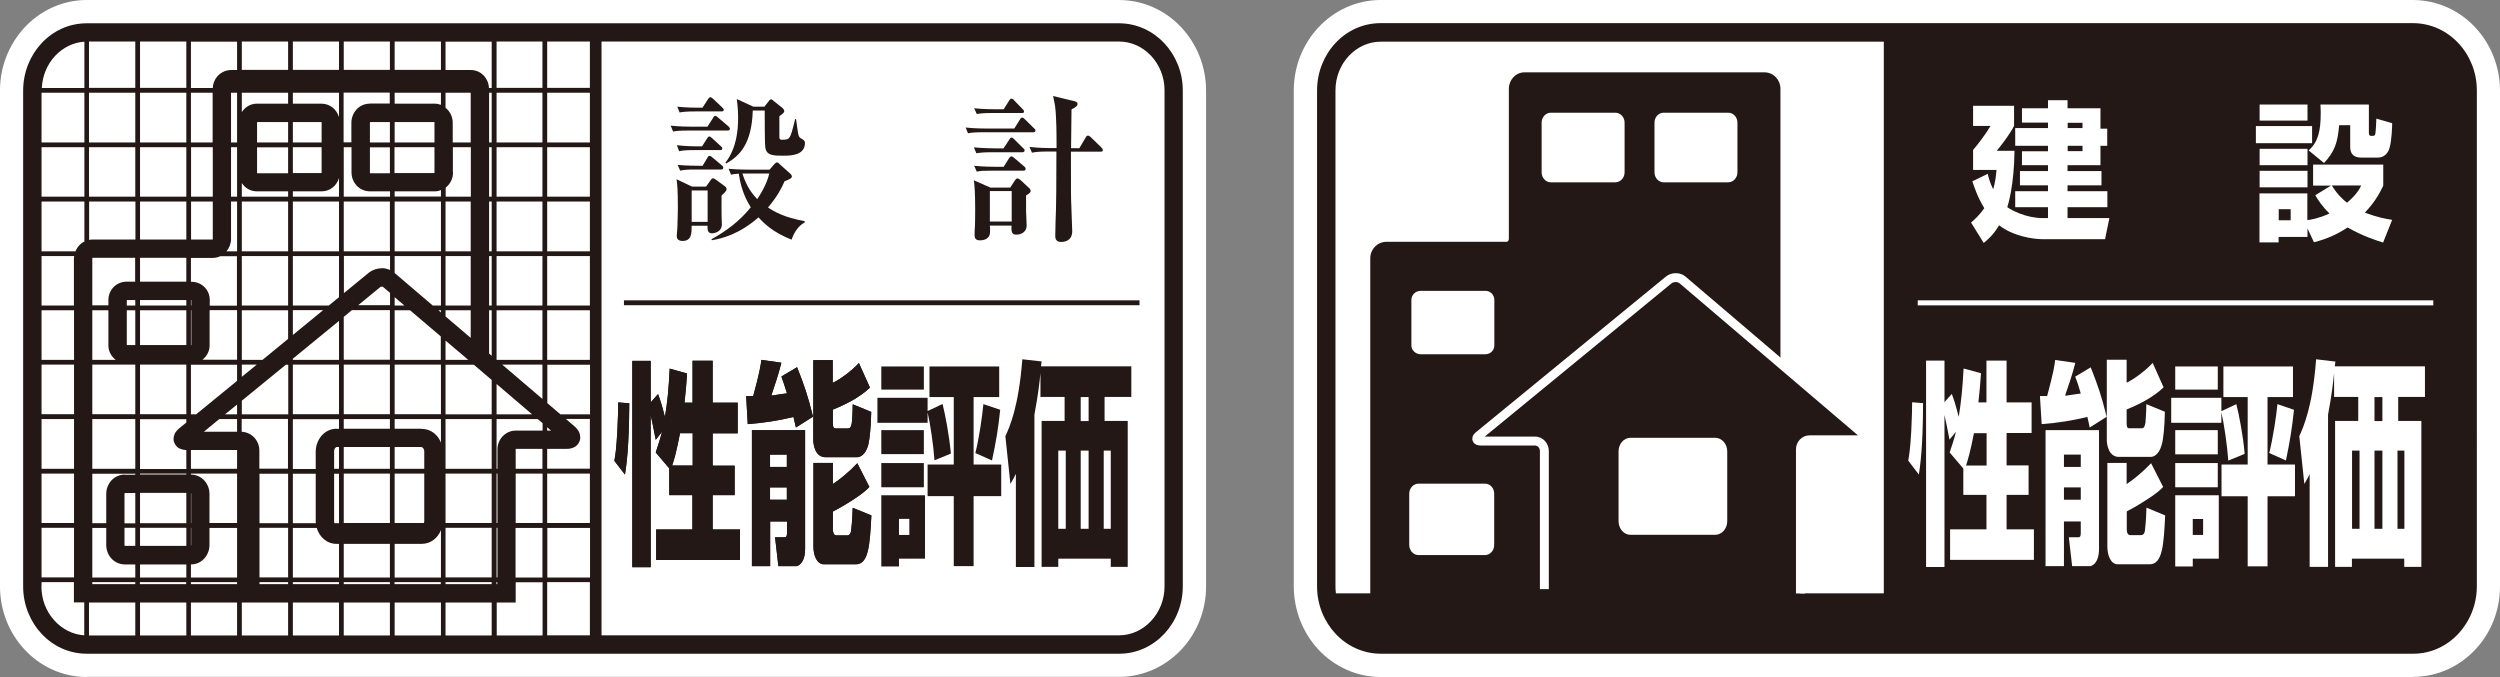
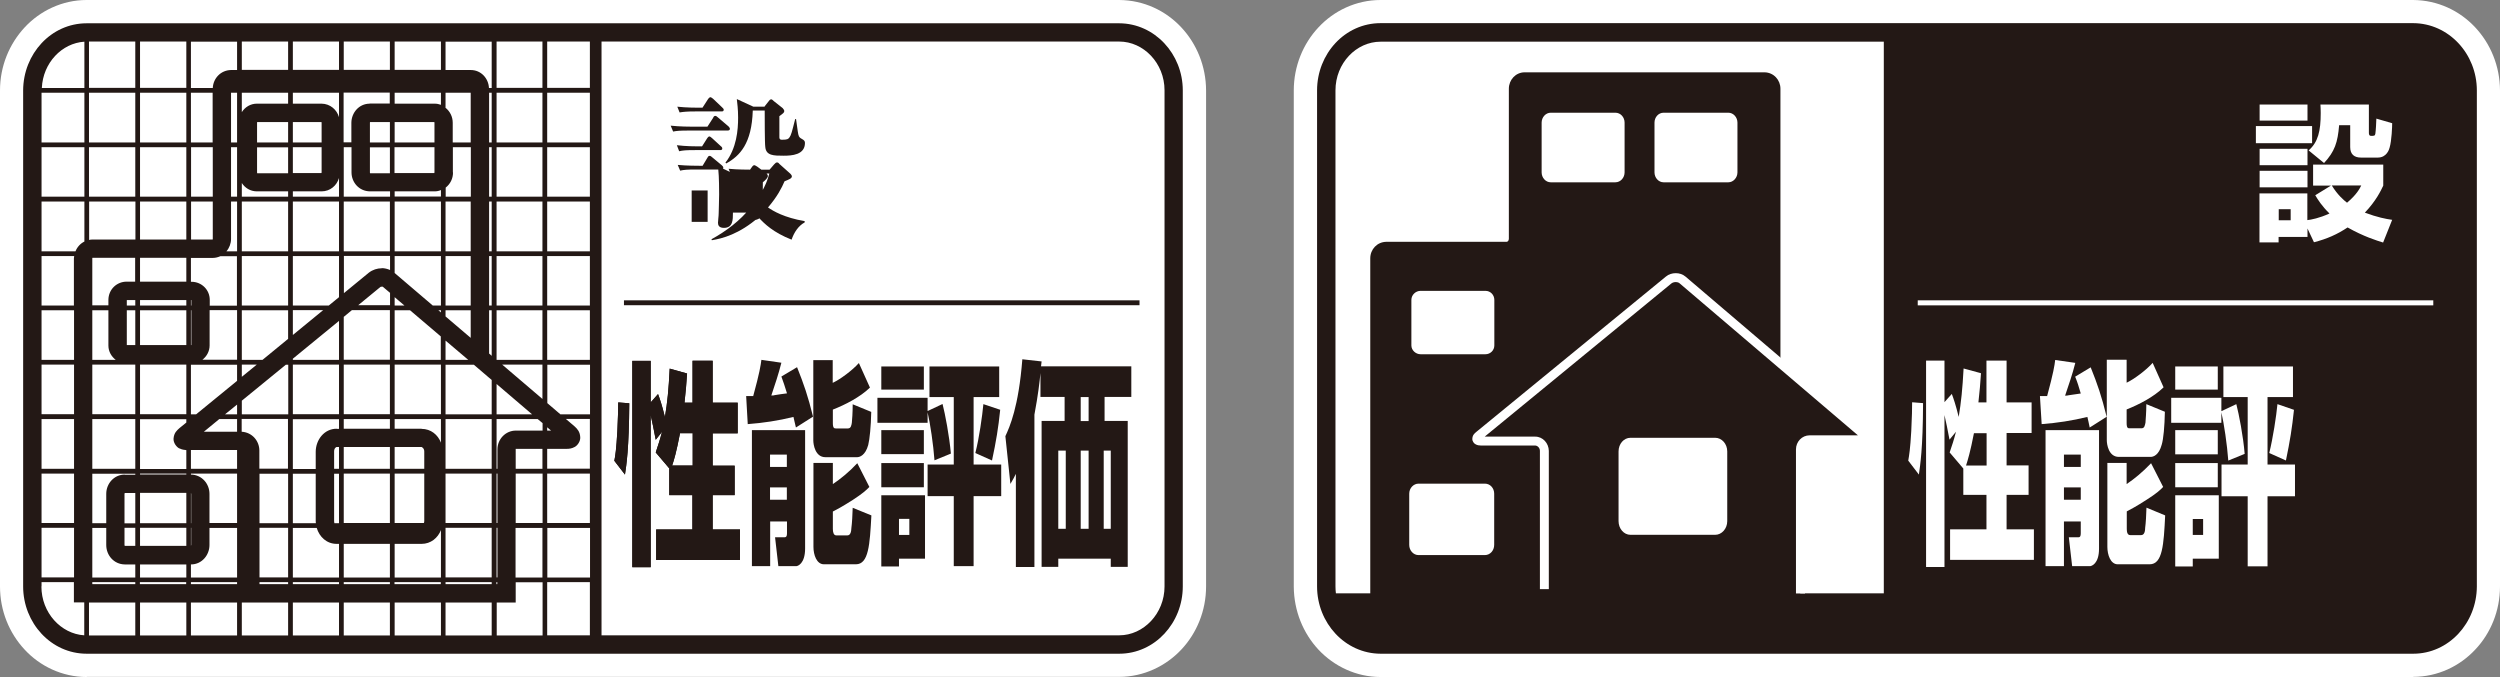
<svg xmlns="http://www.w3.org/2000/svg" id="_レイヤー_1" data-name="レイヤー 1" width="173.89" height="47.09" viewBox="0 0 173.89 47.09">
  <rect x="0" y="0" width="173.89" height="47.09" fill="#808080" stroke="none" />
  <defs>
    <style>
      .cls-1 {
        fill: #231815;
      }

      .cls-2 {
        fill: #fff;
      }
    </style>
  </defs>
  <path class="cls-2" d="M6.03,47.09c-1.71,0-3.26-.76-4.32-1.91-1.07-1.15-1.71-2.7-1.71-4.39V6.29c0-1.69.65-3.24,1.72-4.39C2.78.76,4.32,0,6.03,0h71.82c3.44.03,6.03,2.92,6.04,6.29v34.5c0,1.69-.65,3.25-1.72,4.39-1.07,1.14-2.61,1.9-4.32,1.9H6.03Z" />
  <path class="cls-1" d="M77.86,1.62H6.03c-2.48,0-4.41,2.13-4.42,4.67v34.5c0,2.54,1.94,4.68,4.42,4.68h71.82c2.47,0,4.42-2.14,4.42-4.68V6.29c0-2.54-1.96-4.66-4.42-4.67M5.87,9.91h-2.98v-3.46h2.98v3.46ZM2.89,10.24h2.98v3.44h-2.98v-3.44ZM2.89,36.71h2.26v3.45h-2.26v-3.45ZM2.89,32.94h2.26v3.44h-2.26v-3.44ZM2.89,29.15h2.26v3.46h-2.26v-3.46ZM2.89,25.36h2.26v3.45h-2.26v-3.45ZM2.89,21.58h2.26v3.45h-2.26v-3.45ZM2.89,21.25v-3.44h2.27c0,.05-.02.11-.02.16v3.28h-2.25ZM2.89,17.48v-3.46h2.98v2.78c-.28.14-.5.38-.62.68h-2.35ZM38.06,32.94h2.97v3.44h-2.97v-3.44ZM41.04,40.17h-2.97v-3.45h2.97v3.45ZM38.06,32.61v-1.39h1.36c.17,0,.35-.02.55-.13.2-.1.41-.4.39-.68-.02-.39-.21-.58-.38-.74l-.62-.53h1.67v3.46h-2.97ZM38.06,29.95v-.23l.27.23h-.27ZM38.98,28.82l-.91-.78v-2.67h2.97v3.45h-2.06ZM38.06,21.58h2.97v3.45h-2.97v-3.45ZM38.06,17.81h2.97v3.44h-2.97v-3.44ZM38.06,14.02h2.97v3.46h-2.97v-3.46ZM38.06,10.24h2.97v3.44h-2.97v-3.44ZM38.06,6.45h2.97v3.46h-2.97v-3.46ZM35.87,32.94h1.87v3.44h-1.87v-3.44ZM37.73,40.17h-1.87v-3.45h1.87v3.45ZM35.87,32.61v-1.35s0-.03,0-.04h1.86v1.39h-1.87ZM35.88,29.95c-.71,0-1.28.59-1.28,1.31v1.35h-.06v-3.46h2.86l.34.28v.52h-1.86ZM34.54,36.71h.06v3.45h-.06v-3.45ZM34.59,40.63h-.06v-.14h.06v.14ZM34.54,32.94h.06v3.44h-.06v-3.44ZM34.54,28.82v-2.11l2.47,2.11h-2.47ZM34.93,25.36h2.8v2.39l-2.8-2.39ZM34.54,25.03h0v-3.45h3.19v3.45h-3.19ZM34.54,17.81h3.19v3.44h-3.19v-3.44ZM34.54,14.02h3.19v3.46h-3.19v-3.46ZM34.54,10.24h3.19v3.44h-3.19v-3.44ZM34.54,6.45h3.19v3.46h-3.19v-3.46ZM34.54,2.89h3.19v3.22h-3.19v-3.22ZM30.99,36.71h3.21v3.45h-3.21v-3.45ZM34.2,40.63h-3.21v-.14h3.21v.14ZM30.99,32.94h3.21v3.44h-3.21v-3.44ZM30.99,29.15h3.21v3.46h-3.21v-3.46ZM30.99,28.82v-3.45h1.97l1.24,1.06v2.39h-3.21ZM30.99,7.48v-1.03h1.75v3.46h-1.25v-1.37c0-.42-.19-.8-.51-1.05M31.5,11.99v-1.75h1.25v3.44h-1.75v-.63c.32-.25.51-.63.51-1.05M32.74,17.48h-1.75v-3.46h1.75v3.46ZM32.74,21.25h-1.75v-3.44h1.75v3.44ZM32.74,21.58v1.92l-1.75-1.49v-.43h1.75ZM32.57,25.03h-1.58v-1.34l1.58,1.34ZM34.02,24.59v-3.01h.18v3.17l-.18-.16ZM34.02,17.81h.18v3.44h-.18v-3.44ZM34.02,14.02h.18v3.46h-.18v-3.46ZM34.02,10.24h.18v3.44h-.18v-3.44ZM34.02,6.45h.18v3.46h-.18v-3.46ZM34.01,6.12c-.03-.66-.54-1.25-1.27-1.25h-1.75v-1.97h3.21v3.22h-.19ZM27.45,40.17v-2.34h1.87c.65,0,1.14-.42,1.35-.96v3.3h-3.22ZM30.66,40.63h-3.22v-.14h3.22v.14ZM29.51,32.94v3.3c0,.06-.01.11-.03.14h-2.03v-3.44h2.06ZM27.45,32.61v-1.52h1.87s.19.07.19.31v1.21h-2.06ZM29.32,29.82h-1.87v-.67h3.22v1.64c-.21-.55-.7-.96-1.35-.96M27.45,25.36h3.22v3.45h-3.22v-3.45ZM27.45,25.03v-3.45h1.07l2.14,1.82v1.63h-3.22ZM27.45,21.25v-.58l.68.58h-.68ZM30.49,21.58h.18v.15l-.18-.15ZM30.1,21.25l-2.65-2.26v-1.18h3.22v3.44h-.56ZM27.45,14.02h3.22v3.46h-3.22v-3.46ZM27.45,13.68v-.37h2.78c.16,0,.3-.03.44-.09v.45h-3.22ZM30.22,10.24v1.75s0,.04-.02.05h-2.76v-1.8h2.77ZM27.45,9.91v-1.42h2.76s.01.02.01.05v1.37h-2.77ZM30.23,7.21h-2.78v-.76h3.22v.84c-.14-.05-.28-.08-.44-.08M27.45,2.89h3.22v1.97h-3.22v-1.97ZM23.91,37.83h3.21v2.34h-3.21v-2.34ZM27.12,40.63h-3.21v-.14h3.21v.14ZM23.91,32.94h3.21v3.44h-3.21v-3.44ZM23.91,31.09h3.21v1.52h-3.21v-1.52ZM23.91,29.15h3.21v.67h-3.21v-.67ZM23.91,25.36h3.21v3.45h-3.21v-3.45ZM23.91,25.03v-2.99l.57-.47h2.64v3.45h-3.21ZM24.89,21.25l1.57-1.29s.04-.02.09-.02c.02,0,.04,0,.05,0,.01,0,.02,0,.02,0l.51.43v.86h-2.24ZM26.55,18.66c-.31,0-.63.1-.9.31l-1.73,1.42v-2.59h3.21v.98c-.18-.08-.39-.13-.57-.13M23.91,14.02h3.21v3.46h-3.21v-3.46ZM23.91,13.68v-3.44h.54v1.75c0,.69.52,1.31,1.28,1.32h1.4v.37h-3.21ZM25.74,12.05s-.01-.03-.01-.05v-1.75h1.39v1.8h-1.38ZM25.73,9.91v-1.37s0-.04.01-.05h1.38v1.42h-1.39ZM25.72,7.21c-.75,0-1.27.63-1.28,1.32v1.37h-.54v-3.46h3.21v.76h-1.4ZM23.91,2.89h3.21v1.97h-3.21v-1.97ZM20.37,40.17v-3.45h1.66c.18.61.68,1.11,1.39,1.11h.16v2.34h-3.21ZM23.58,40.63h-3.21v-.14h3.21v.14ZM21.97,36.39h-1.6v-3.44h1.59v3.3c0,.05,0,.09.01.14M23.26,36.39s-.02-.08-.02-.14v-3.3h.34v3.44h-.32ZM23.24,32.61v-1.21c0-.24.15-.31.18-.31h.16v1.52h-.34ZM23.42,29.82c-.87,0-1.45.77-1.46,1.59v1.21h-1.59v-3.46h3.21v.67h-.16ZM20.37,25.36h3.21v3.45h-3.21v-3.45ZM20.37,25.03v-.08l3.21-2.63v2.71h-3.21ZM20.37,23.3v-1.73h2.11l-2.11,1.73ZM22.87,21.25h-2.5v-3.44h3.21v2.86l-.71.58ZM20.37,14.02h3.21v3.46h-3.21v-3.46ZM20.37,13.68v-.37h2c.6,0,1.06-.41,1.21-.93v1.3h-3.21ZM22.37,10.24v1.75s0,.04-.02.05h-1.98v-1.8h2ZM20.37,9.91v-1.42h1.99s.01.02.01.05v1.37h-2ZM22.37,7.21h-2v-.76h3.21v1.7c-.15-.52-.61-.93-1.21-.94M20.37,2.89h3.21v1.97h-3.21v-1.97ZM18.05,36.71h1.99v3.45h-1.99v-3.45ZM20.04,40.63h-1.99v-.14h1.99v.14ZM18.05,36.39v-3.44s1.99,0,1.99,0v3.44h-1.99ZM18.04,32.61v-1.27c0-.68-.51-1.27-1.23-1.31v-.89h3.22v3.46h-2ZM16.82,28.82v-.95l3.06-2.5h.17v3.45h-3.22ZM16.82,26.21v-.85h1.04l-1.04.85ZM18.26,25.03h-1.44v-3.45h3.22v1.99l-1.78,1.46ZM16.82,17.81h3.22v3.44h-3.22v-3.44ZM16.82,14.02h3.22v3.46h-3.22v-3.46ZM16.82,13.68v-.95c.22.34.59.58,1.05.58h2.17v.37h-3.22ZM17.89,12.05s-.01-.03-.01-.05v-1.75h2.16v1.8h-2.15ZM17.88,9.91v-1.37s0-.04.01-.05h2.15v1.42h-2.16ZM17.87,7.21c-.45,0-.83.24-1.05.59v-1.35h3.22v.76h-2.17ZM16.82,2.89h3.22v1.97h-3.22v-1.97ZM13.28,40.17v-.91c.77,0,1.29-.66,1.29-1.35v-1.19h1.92v3.45h-3.21ZM16.49,40.63h-3.21v-.14h3.21v.14ZM13.3,36.71v1.19s0,.03-.02.05v-1.24h.02ZM13.28,36.39v-2.09s.02.03.02.05v2.04h-.02ZM14.57,36.39v-2.04c0-.7-.53-1.33-1.29-1.34v-.07h3.21v3.44h-1.92ZM13.28,31.3h3.21v1.31h-3.21v-1.31ZM14.18,30.03l1.07-.88h1.24v.88h-2.31ZM15.65,28.82l.84-.68v.68h-.84ZM13.64,28.82h-.36v-3.45h3.21v1.12l-2.85,2.33ZM13.31,24h-.03v-2.42h.03v2.42ZM13.28,20.87h.03v.38h-.03v-.38ZM14.07,25.03c.3-.23.51-.59.51-1v-2.46h1.91v3.45h-2.42ZM14.59,21.25v-.39c0-.71-.57-1.26-1.27-1.26h-.04v-1.66h1.52c.19,0,.37-.05.53-.12h1.15v3.44h-1.91ZM14.8,13.68h-1.51v-3.44h1.51v3.44ZM13.28,6.45h1.51v3.46h-1.51v-3.46ZM14.8,14.02v2.6s0,.03-.01.04h-1.5v-2.64h1.51ZM15.75,17.48c.2-.23.32-.54.32-.86v-2.6h.42v3.46h-.74ZM16.07,10.24h.42v3.44h-.42v-3.44ZM16.07,6.45h.42v3.46h-.42v-3.46ZM16.06,4.87c-.72.02-1.23.59-1.26,1.25h-1.52v-3.22h3.21v1.97h-.43ZM12.49,31.19c.17.09.32.1.47.12v1.31h-3.22v-3.46h3.22v.23l-.48.39c-.16.15-.38.31-.41.74-.01.3.22.59.42.68M9.74,39.26h3.22v.91h-3.22v-.91ZM12.95,40.63h-3.22v-.14h3.22v.14ZM9.74,36.71h3.22v1.26h-3.22v-1.26ZM9.74,34.28h3.22v2.11h-3.22v-2.11ZM9.74,32.94h3.22v.06h-3.22v-.06ZM9.74,25.36h3.22v3.45h-3.22v-3.45ZM9.74,21.58h3.22v2.42h-3.22v-2.42ZM9.74,20.87h3.22v.38h-3.22v-.38ZM9.74,17.93h3.22v1.66h-3.22v-1.66ZM9.74,14.02h3.22v2.64h-3.22v-2.64ZM9.74,10.24h3.22v3.44h-3.22v-3.44ZM9.74,6.45h3.22v3.46h-3.22v-3.46ZM9.74,2.89h3.22v3.22h-3.22v-3.22ZM6.42,40.17v-3.45h.97v1.19c0,.71.53,1.34,1.29,1.35h.73v.91h-2.99ZM9.41,40.63h-2.99v-.14h2.99v.14ZM8.69,37.97s-.04-.03-.03-.07v-1.19h.75v1.26h-.72ZM8.66,36.39v-2.04s.01-.05.02-.06h0s.73,0,.73,0v2.11h-.75ZM8.68,33.01c-.75,0-1.29.63-1.29,1.34v2.04h-.97v-3.44h2.99v.07h-.73ZM6.42,29.15h2.99v3.46h-2.99v-3.46ZM6.42,25.36h2.99v3.45h-2.99v-3.45ZM8.06,25.03h-1.64v-3.45h1.12v2.46c0,.42.22.77.52,1M8.82,21.58h.59v2.42h-.59v-2.42ZM8.82,20.87h.59v.38h-.59v-.38ZM8.81,19.59c-.69,0-1.26.54-1.27,1.26v.39h-1.12v-3.28s0-.02.01-.03h0s2.97,0,2.97,0v1.66h-.6ZM6.43,16.66c-.08,0-.16.01-.23.03v-2.67h3.22v2.64h-2.98ZM6.19,10.24h3.22v3.44h-3.22v-3.44ZM6.19,6.45h3.22v3.46h-3.22v-3.46ZM6.19,2.89h3.22v3.22h-3.22v-3.22ZM6.19,41.91h3.22v2.29h-3.22v-2.29ZM9.74,41.91h3.22v2.29h-3.22v-2.29ZM13.28,41.91h3.21v2.29h-3.21v-2.29ZM16.82,41.91h3.22v2.29h-3.22v-2.29ZM20.37,41.91h3.21v2.29h-3.21v-2.29ZM23.91,41.91h3.21v2.29h-3.21v-2.29ZM27.45,41.91h3.22v2.29h-3.22v-2.29ZM30.99,41.91h3.21v2.29h-3.21v-2.29ZM34.54,41.91h1.33v-1.41h1.87v3.7h-3.19v-2.29ZM38.06,40.49h2.97v3.7h-2.97v-3.7ZM38.06,2.89h2.97v3.22h-2.97v-3.22ZM5.87,2.9v3.22h-2.96c.08-1.75,1.39-3.12,2.96-3.22M2.89,40.79v-.3h2.25v1.41h.72v2.29c-1.62-.1-2.98-1.57-2.98-3.4M81,40.79c0,1.89-1.46,3.4-3.15,3.4h-36.01V2.89h36.01c1.69,0,3.15,1.5,3.15,3.39v34.5Z" />
  <path class="cls-1" d="M46.57,32.6l-.96-1.13c.17-.52.29-.86.44-1.44l-.44.56c-.15-.79-.23-1.18-.35-1.71v10.57h-1.28v-14.35h1.28v2.89l.51-.58c.12.32.27.75.48,1.6.17-1.04.26-1.9.33-3.37l1.21.34c-.05.75-.09,1.24-.18,2.03h.56v-2.92h1.4v2.92h1.74v2.13h-1.74v2.25h1.53v2.05h-1.53v2.39h1.9v2.12h-5.83v-2.12h2.52v-2.39h-1.61v-1.83ZM48.18,32.38v-2.25h-.88c-.25,1.3-.42,1.88-.55,2.25h1.43ZM43.77,28.04c-.02,3.19-.2,4.31-.3,4.97l-.74-.96c.07-.34.14-.81.21-2.06.05-.98.06-1.62.06-2l.76.06Z" />
  <path class="cls-1" d="M52.29,29.92h3.71v8.23c0,1.07-.52,1.23-.62,1.23h-1.24l-.23-2.01h.67c.16,0,.16-.19.16-.31v-.79h-1.17v3.11h-1.27v-9.46ZM53.56,32.48h1.17v-.86h-1.17v.86ZM53.56,34.76h1.17v-.86h-1.17v.86ZM57.92,25.04v1.59c.52-.24,1.38-.88,1.82-1.38l.77,1.71c-.69.67-1.74,1.2-2.58,1.53v.94c0,.37.11.37.22.37h.83c.21,0,.24-.22.27-.39.02-.17.06-.73.06-1.29l1.29.53c-.02,1.02-.11,1.9-.21,2.3-.2.73-.6.85-.77.85h-2.21c-.7,0-.84-.86-.84-1.17v-5.58h1.37ZM56.58,32.2h1.35v1.47c.52-.35,1.11-.82,1.7-1.45l.84,1.65c-.21.22-.46.45-1.15.9-.75.48-1.17.7-1.39.81v1.21c0,.22.05.45.24.45h.77c.23,0,.27-.29.28-.53.04-.26.08-.94.09-1.39l1.3.53c-.11,2.05-.19,3.4-1.08,3.4h-2.22c-.51,0-.73-.66-.73-1.21v-5.83ZM55.36,29.73c-.07-.32-.11-.44-.17-.73-1.05.26-2.11.42-3.18.5l-.11-1.95c.08,0,.41,0,.49,0,.45-1.64.52-2.14.57-2.52l1.39.2c-.2.8-.45,1.53-.7,2.28.11,0,.15,0,.26-.03.12-.02.7-.11.83-.12-.16-.51-.23-.74-.39-1.17l1.09-.65c.47,1.18.76,2.01,1.11,3.44l-1.18.75Z" />
-   <path class="cls-1" d="M53.85,11.43c.09-.09.12-.13.19-.13.06,0,.09,0,.18.11l.74.66s.12.11.12.19c0,.15-.17.21-.51.35-.2.47-.51,1.07-1.15,1.82.36.25,1.13.71,2.55.95v.09c-.44.24-.74.7-.91,1.2-1.27-.5-1.89-1.1-2.3-1.55-1.35,1.17-2.51,1.47-3.25,1.59l-.02-.07c1.02-.56,1.98-1.28,2.73-2.22-.28-.46-.67-1.16-.83-2.34-.27.02-.4.03-.54.07l-.17-.41c.63.06,1.37.06,1.48.06h1.37l.31-.36ZM51.98,12.07h-.34c.27.87.65,1.38,1.03,1.78.57-.85.75-1.43.84-1.78h-1.53ZM49.11,12.98l.29-.41c.04-.06.11-.17.19-.17.05,0,.13.05.21.1l.57.42c.07.05.17.12.17.23,0,.13-.17.29-.35.44-.01.38,0,1.2,0,1.4,0,.17.02.53.02.61,0,.57-.6.63-.68.63-.29,0-.32-.22-.32-.47v-.06h-1.1c0,.51,0,1.06-.63,1.06-.33,0-.41-.18-.41-.35s.05-.45.05-.7c0-.2.03-.84.03-1.27,0-1.17-.04-1.65-.09-1.97l1.08.51h.98ZM48.11,15.43h1.11v-2.18h-1.11v2.18ZM53.15,7.44l.31-.39c.05-.07.1-.14.18-.14.05,0,.09.03.18.12l.62.49c.03.06.11.11.11.2,0,.1-.04.14-.34.36,0,.3,0,1.38,0,1.45,0,.08,0,.19.18.19.38,0,.44-.05.52-.16.12-.16.17-.37.4-1.28h.06c.12.82.13,1.05.2,1.2.11.22.42.19.42.46,0,.84-.93.89-1.48.89-.69,0-1.23,0-1.28-.61-.04-.23-.04-2.16-.04-2.53h-.83c-.07,2.29-.89,3.15-1.85,3.68l-.05-.06c.78-1,.88-2.27.88-3.13,0-.6-.06-1.01-.09-1.29l1.15.53h.74ZM48.87,7.48l.38-.59s.09-.13.16-.13c.05,0,.14.07.19.11l.63.6c.06.05.11.11.11.16,0,.11-.08.12-.15.12h-1.81c-.63,0-.85.03-1.11.07l-.16-.4c.63.07,1.36.07,1.46.07h.3ZM48.82,10.2l.36-.57s.09-.14.15-.14c.07,0,.11.05.2.12l.61.56c.06.04.1.1.1.16,0,.1-.08.11-.16.11h-1.73c-.63,0-.86.02-1.11.08l-.16-.42c.63.08,1.36.08,1.47.08h.27ZM48.87,11.53l.33-.55c.03-.05.07-.14.15-.14.08,0,.13.05.2.11l.66.55c.06.05.1.1.1.17,0,.1-.1.12-.16.12h-1.74c-.62,0-.85.02-1.1.08l-.17-.4c.64.06,1.37.06,1.48.06h.26ZM49.2,8.82l.4-.62c.03-.07.07-.14.15-.14.06,0,.13.05.19.11l.73.62s.1.1.1.17c0,.1-.09.12-.16.12h-2.68c-.63,0-.86.02-1.11.07l-.17-.41c.64.07,1.37.07,1.47.07h1.1Z" />
-   <path class="cls-1" d="M70.28,13.03l.3-.46c.06-.1.13-.16.19-.16.06,0,.14.05.21.11l.58.54c.06.05.13.14.13.23,0,.1-.16.22-.32.3,0,.3,0,.69,0,1.1,0,.16.04.84.04.98,0,.54-.48.65-.69.65-.28,0-.4-.08-.36-.63h-1.51c.03.2.01.33.01.46,0,.52-.53.57-.69.57-.2,0-.38-.07-.38-.33,0-.09,0-.21,0-.24.04-.53.04-1.28.04-1.52,0-1.24-.04-1.66-.09-2.09l1.15.51h1.37ZM68.85,15.41h1.52v-2.12h-1.52v2.12ZM75.08,10.3l.42-.71c.05-.1.1-.16.18-.16.06,0,.13.06.19.11l.72.7c.06.07.12.13.12.21,0,.08-.08.1-.15.1h-2.07c0,2.87,0,3.19.03,3.84,0,.27.06,1.46.06,1.69,0,.75-.67.75-.77.75-.41,0-.41-.29-.41-.48,0-.28.04-1.55.05-1.8.02-.74.02-1.06.03-4.01h-.59c-.62,0-.84.03-1.11.08l-.17-.4c.65.08,1.37.08,1.47.08h.41c0-.81,0-2.23-.11-2.97-.05-.28-.09-.48-.13-.65l1.49.36c.07.02.21.05.21.2s-.21.26-.42.37c-.01.42-.03,2.29-.03,2.7h.59ZM69.81,7.6l.38-.6c.05-.08.09-.14.16-.14.06,0,.14.05.2.13l.56.58c.05.04.12.12.12.18,0,.11-.08.11-.15.11h-2.04c-.62,0-.86.03-1.1.07l-.18-.4c.65.07,1.36.07,1.46.07h.59ZM70.55,8.94l.38-.61c.05-.09.1-.15.17-.15s.14.06.19.12l.62.61c.06.06.11.1.11.16,0,.11-.08.13-.17.13h-3.42c-.62,0-.85.02-1.1.07l-.16-.4c.63.07,1.36.07,1.47.07h1.92ZM69.81,10.31l.38-.58c.05-.09.09-.16.17-.16.06,0,.13.05.19.12l.62.62c.05.02.1.09.1.15,0,.1-.09.13-.16.13h-2.09c-.62,0-.85.03-1.11.07l-.17-.41c.64.06,1.36.07,1.46.07h.6ZM69.82,11.59l.35-.56c.06-.07.1-.15.18-.15.07,0,.14.05.2.11l.69.59c.06.03.1.11.1.17,0,.1-.08.12-.16.12h-2.14c-.62,0-.86.01-1.1.07l-.18-.41c.65.07,1.36.07,1.46.07h.61Z" />
+   <path class="cls-1" d="M53.85,11.43c.09-.09.12-.13.19-.13.06,0,.09,0,.18.11l.74.66s.12.11.12.19c0,.15-.17.21-.51.35-.2.47-.51,1.07-1.15,1.82.36.25,1.13.71,2.55.95v.09c-.44.24-.74.7-.91,1.2-1.27-.5-1.89-1.1-2.3-1.55-1.35,1.17-2.51,1.47-3.25,1.59l-.02-.07c1.02-.56,1.98-1.28,2.73-2.22-.28-.46-.67-1.16-.83-2.34-.27.02-.4.03-.54.07l-.17-.41c.63.06,1.37.06,1.48.06h1.37l.31-.36ZM51.98,12.07h-.34c.27.87.65,1.38,1.03,1.78.57-.85.75-1.43.84-1.78h-1.53Zl.29-.41c.04-.06.11-.17.19-.17.05,0,.13.05.21.1l.57.42c.07.05.17.12.17.23,0,.13-.17.29-.35.44-.01.38,0,1.2,0,1.4,0,.17.02.53.02.61,0,.57-.6.63-.68.63-.29,0-.32-.22-.32-.47v-.06h-1.1c0,.51,0,1.06-.63,1.06-.33,0-.41-.18-.41-.35s.05-.45.05-.7c0-.2.03-.84.03-1.27,0-1.17-.04-1.65-.09-1.97l1.08.51h.98ZM48.11,15.43h1.11v-2.18h-1.11v2.18ZM53.15,7.44l.31-.39c.05-.07.1-.14.18-.14.05,0,.09.03.18.12l.62.49c.03.06.11.11.11.2,0,.1-.04.14-.34.36,0,.3,0,1.38,0,1.45,0,.08,0,.19.18.19.38,0,.44-.05.52-.16.12-.16.17-.37.4-1.28h.06c.12.82.13,1.05.2,1.2.11.22.42.19.42.46,0,.84-.93.89-1.48.89-.69,0-1.23,0-1.28-.61-.04-.23-.04-2.16-.04-2.53h-.83c-.07,2.29-.89,3.15-1.85,3.68l-.05-.06c.78-1,.88-2.27.88-3.13,0-.6-.06-1.01-.09-1.29l1.15.53h.74ZM48.87,7.48l.38-.59s.09-.13.16-.13c.05,0,.14.07.19.11l.63.6c.06.05.11.11.11.16,0,.11-.08.12-.15.12h-1.81c-.63,0-.85.03-1.11.07l-.16-.4c.63.07,1.36.07,1.46.07h.3ZM48.82,10.2l.36-.57s.09-.14.15-.14c.07,0,.11.05.2.12l.61.56c.06.04.1.1.1.16,0,.1-.08.11-.16.11h-1.73c-.63,0-.86.02-1.11.08l-.16-.42c.63.08,1.36.08,1.47.08h.27ZM48.87,11.53l.33-.55c.03-.05.07-.14.15-.14.08,0,.13.05.2.11l.66.55c.06.05.1.1.1.17,0,.1-.1.12-.16.12h-1.74c-.62,0-.85.02-1.1.08l-.17-.4c.64.06,1.37.06,1.48.06h.26ZM49.2,8.82l.4-.62c.03-.07.07-.14.15-.14.06,0,.13.05.19.11l.73.62s.1.1.1.17c0,.1-.09.12-.16.12h-2.68c-.63,0-.86.02-1.11.07l-.17-.41c.64.07,1.37.07,1.47.07h1.1Z" />
  <path class="cls-1" d="M46.57,32.6l-.96-1.13c.17-.52.29-.86.44-1.44l-.44.56c-.15-.79-.23-1.18-.35-1.71v10.57h-1.28v-14.35h1.28v2.89l.51-.58c.12.32.27.75.48,1.6.17-1.04.26-1.9.33-3.37l1.21.34c-.05.75-.09,1.24-.18,2.03h.56v-2.92h1.4v2.92h1.74v2.13h-1.74v2.25h1.53v2.05h-1.53v2.39h1.9v2.12h-5.83v-2.12h2.52v-2.39h-1.61v-1.83ZM48.18,32.38v-2.25h-.88c-.25,1.3-.42,1.88-.55,2.25h1.43ZM43.77,28.04c-.02,3.19-.2,4.31-.3,4.97l-.74-.96c.07-.34.14-.81.21-2.06.05-.98.06-1.62.06-2l.76.06Z" />
-   <path class="cls-1" d="M52.29,29.92h3.71v8.23c0,1.07-.52,1.23-.62,1.23h-1.24l-.23-2.01h.67c.16,0,.16-.19.16-.31v-.79h-1.17v3.11h-1.27v-9.46ZM53.56,32.48h1.17v-.86h-1.17v.86ZM53.56,34.76h1.17v-.86h-1.17v.86ZM57.92,25.04v1.59c.52-.24,1.38-.88,1.82-1.38l.77,1.71c-.69.67-1.74,1.2-2.58,1.53v.94c0,.37.11.37.22.37h.83c.21,0,.24-.22.27-.39.02-.17.06-.73.06-1.29l1.29.53c-.02,1.02-.11,1.9-.21,2.3-.2.73-.6.85-.77.85h-2.21c-.7,0-.84-.86-.84-1.17v-5.58h1.37ZM56.58,32.2h1.35v1.47c.52-.35,1.11-.82,1.7-1.45l.84,1.65c-.21.22-.46.45-1.15.9-.75.48-1.17.7-1.39.81v1.21c0,.22.05.45.24.45h.77c.23,0,.27-.29.28-.53.04-.26.08-.94.09-1.39l1.3.53c-.11,2.05-.19,3.4-1.08,3.4h-2.22c-.51,0-.73-.66-.73-1.21v-5.83ZM55.36,29.73c-.07-.32-.11-.44-.17-.73-1.05.26-2.11.42-3.18.5l-.11-1.95c.08,0,.41,0,.49,0,.45-1.64.52-2.14.57-2.52l1.39.2c-.2.8-.45,1.53-.7,2.28.11,0,.15,0,.26-.03.12-.02.7-.11.83-.12-.16-.51-.23-.74-.39-1.17l1.09-.65c.47,1.18.76,2.01,1.11,3.44l-1.18.75Z" />
  <path class="cls-1" d="M64.65,25.49h4.85v2.13h-1.78v4.69h1.92v2.2h-1.92v4.87h-1.38v-4.87h-1.82v-2.2h1.82v-4.69h-1.69v-2.13ZM61.3,25.49h2.96v1.61h-2.96v-1.61ZM69.57,28.5c-.13,1.26-.28,2.18-.57,3.53l-1.16-.52c.27-1.05.48-2.56.56-3.4l1.16.39ZM61.3,34.45h3.04v4.41h-1.81v.54h-1.23v-4.95ZM62.53,37.21h.72v-1.12h-.72v1.12ZM65,32.03c-.08-1.1-.3-2.59-.48-3.35v.73h-3.49v-1.74h3.49v.92l1.04-.49c.18.7.47,2.21.58,3.45l-1.15.47ZM61.3,29.92h2.96v1.67h-2.96v-1.67ZM61.3,32.21h2.96v1.68h-2.96v-1.68Z" />
  <path class="cls-1" d="M70.66,32.96c-.13.26-.17.35-.38.7l-.35-3.32c.3-.65.92-2.02,1.18-5.35l1.34.15-.04.34h6.28v2.13h-1.86v1.67h1.61v10.15h-1.18v-.57h-3.65v.57h-1.16v-10.15h1.6v-1.67h-1.68v-1.66c-.06.61-.16,1.51-.42,2.89v10.6h-1.29v-6.48ZM75.17,29.29h.55v-1.67h-.55v1.67ZM75.17,36.78h.55v-5.44h-.55v5.44ZM73.61,36.78h.52v-5.44h-.52v5.44ZM76.77,36.78h.49v-5.44h-.49v5.44Z" />
  <rect class="cls-1" x="43.4" y="20.89" width="35.86" height=".34" />
  <path class="cls-2" d="M167.85,47.09h-71.82c-1.71,0-3.25-.76-4.32-1.9-1.07-1.15-1.71-2.7-1.72-4.39V6.29c0-1.69.65-3.25,1.72-4.39,1.07-1.15,2.61-1.9,4.32-1.9h71.82c3.44.03,6.03,2.92,6.04,6.29v34.5c0,1.7-.65,3.26-1.72,4.39-1.07,1.15-2.61,1.9-4.32,1.9" />
  <path class="cls-1" d="M167.85,1.61h-71.82c-2.48,0-4.42,2.13-4.42,4.68v34.5c0,2.54,1.95,4.67,4.42,4.68h71.82c2.47,0,4.42-2.13,4.43-4.68V6.29c0-2.55-1.96-4.67-4.43-4.68M92.89,6.29c0-1.9,1.45-3.39,3.14-3.39h35v38.37h-5.81v-10.01c0-.38.29-.67.64-.67h3.55c.35,0,.41-.2.15-.43l-5.72-4.87V6.17c0-.6-.46-1.13-1.11-1.14h-16.68c-.63,0-1.1.53-1.1,1.14v10.44c0,.14-.1.21-.15.21h-8.38c-.63.01-1.11.52-1.11,1.15v23.3h-2.39c-.02-.16-.03-.31-.03-.48V6.29Z" />
  <path class="cls-2" d="M124.92,41.27v-10.01c0-.54.42-.98.95-.98h3.36l-12.4-10.57c-.06-.06-.17-.09-.28-.09s-.23.04-.3.1l-12.98,10.65h3.51c.54,0,.94.46.95.99v9.62h-.62v-9.62c0-.22-.18-.37-.33-.37h-3.76c-.14,0-.26-.02-.37-.08-.12-.05-.25-.22-.24-.39.01-.25.14-.37.29-.49l13.17-10.79c.2-.17.45-.24.69-.24s.48.07.68.24l12.54,10.69c.14.13.26.26.27.5,0,.16-.11.33-.23.39-.13.07-.25.09-.39.09h-3.55c-.17,0-.33.14-.33.36v10.01h0-.62Z" />
  <path class="cls-2" d="M113,11.99c0,.37-.28.69-.64.69h-4.5c-.35,0-.63-.32-.63-.69v-3.46c0-.38.29-.69.63-.69h4.5c.36,0,.64.31.64.69v3.46Z" />
  <path class="cls-2" d="M103.94,24.03c0,.33-.27.61-.62.61h-4.51c-.34,0-.64-.28-.64-.61v-3.17c0-.35.3-.63.64-.63h4.51c.35,0,.62.28.62.63v3.17Z" />
  <path class="cls-2" d="M103.93,37.9c0,.39-.28.71-.65.71h-4.61c-.36,0-.65-.32-.65-.71v-3.56c0-.39.3-.7.65-.7h4.61c.37,0,.65.31.65.7v3.56Z" />
  <path class="cls-2" d="M120.14,36.25c0,.52-.38.95-.84.95h-5.89c-.46,0-.83-.43-.83-.95v-4.85c0-.53.37-.95.83-.95h5.89c.46,0,.84.42.84.95v4.85Z" />
  <path class="cls-2" d="M120.85,11.99c0,.37-.29.69-.63.69h-4.51c-.35,0-.63-.32-.63-.69v-3.46c0-.38.28-.69.63-.69h4.51c.34,0,.63.31.63.69v3.46Z" />
-   <path class="cls-2" d="M142.45,15.17v-.76h-2.28v-1.11h2.28v-.41h-1.95v-.99h1.95v-.41h-1.81v-.97h1.81v-.38h-2.28v-1.23h2.28v-.38h-1.81v-1h1.81v-.56h1.36v.56h2.29v1.42h.47v1.19h-.47v1.35h-2.29v.41h2.36v.99h-2.36v.41h2.77v1.11h-2.77v.76h2.91l-.3,1.47h-4.28c-.79,0-2.14-.23-3.09-.97-.41.68-.78.99-1.07,1.23l-.88-1.42c.25-.22.57-.5.92-1-.48-.79-.69-1.45-.83-1.87l1.07-.52c.07.32.16.63.38,1.08.16-.56.2-1.02.23-1.35h-1.63v-1.39c.37-.43.9-1.13,1.21-1.67h-1.21v-1.4h2.85v1.4c-.33.63-.77,1.18-1.2,1.73h1.23c-.02,2.38-.45,3.77-.5,3.92.27.2,1.29.76,2.48.76h.33ZM144.85,8.54h-1.03v.37h1.03v-.37ZM144.85,10.14h-1.03v.37h1.03v-.37Z" />
  <path class="cls-2" d="M156.91,8.77h3.91v1.19h-3.91v-1.19ZM157.17,7.27h3.33v1.12h-3.33v-1.12ZM157.17,10.35h3.33v1.14h-3.33v-1.14ZM160.5,15.84v.64h-2.01v.38h-1.33v-3.41h3.33v1.86c.26-.03.82-.13,1.54-.46-.54-.53-.8-.95-.99-1.27l1.09-.67h-1.24v-1.46h4.88v1.46c-.17.36-.5,1.06-1.28,1.88.85.32,1.46.44,1.9.5l-.63,1.58c-.45-.14-1.36-.42-2.47-1.05-.72.48-1.44.8-2.34,1.03l-.47-1ZM157.17,11.88h3.33v1.15h-3.33v-1.15ZM158.5,15.32h.83v-.77h-.83v.77ZM160.58,10.46c.66-.57.84-1.36.84-2.6,0-.25-.01-.41-.02-.59h3.37v1.96c0,.12.02.22.16.22.19,0,.27,0,.29-.15.04-.28.06-.77.07-1.05l1.1.32c0,.21-.03,1.2-.18,1.7-.03.12-.2.69-.82.69h-1.17c-.45,0-.75-.21-.75-.73v-1.52h-.77c-.1,1.21-.31,1.83-1.05,2.63l-1.06-.87ZM162.19,12.9c.4.66.84,1.03,1.06,1.2.68-.57.89-1,.99-1.2h-2.05Z" />
  <path class="cls-2" d="M136.57,32.6l-.96-1.13c.18-.53.29-.85.44-1.44l-.45.55c-.15-.79-.23-1.18-.35-1.71v10.57h-1.28v-14.36h1.28v2.89l.51-.57c.12.32.27.75.48,1.6.17-1.05.26-1.9.34-3.37l1.21.33c-.05.74-.09,1.24-.18,2.03h.56v-2.91h1.4v2.91h1.74v2.13h-1.74v2.25h1.53v2.05h-1.53v2.4h1.9v2.12h-5.83v-2.12h2.53v-2.4h-1.61v-1.83ZM138.18,32.38v-2.25h-.88c-.25,1.29-.43,1.88-.55,2.25h1.43ZM133.76,28.04c-.01,3.19-.2,4.31-.29,4.97l-.74-.97c.06-.34.14-.81.21-2.06.05-.98.06-1.62.06-2l.77.06Z" />
  <path class="cls-2" d="M142.28,29.92h3.72v8.24c0,1.07-.53,1.22-.63,1.22h-1.24l-.23-2.01h.68c.15,0,.15-.2.15-.31v-.79h-1.17v3.11h-1.28v-9.46ZM143.56,32.48h1.17v-.86h-1.17v.86ZM143.56,34.76h1.17v-.86h-1.17v.86ZM147.92,25.04v1.58c.51-.24,1.37-.88,1.81-1.38l.76,1.7c-.69.68-1.74,1.21-2.57,1.54v.94c0,.37.1.37.21.37h.83c.21,0,.23-.22.27-.39.01-.17.06-.73.06-1.29l1.29.53c-.02,1.02-.1,1.9-.22,2.29-.2.74-.59.85-.77.85h-2.21c-.71,0-.84-.86-.84-1.17v-5.59h1.37ZM146.57,32.2h1.35v1.47c.52-.35,1.1-.82,1.7-1.45l.84,1.65c-.21.22-.46.45-1.15.89-.74.48-1.17.7-1.38.81v1.21c0,.22.04.44.24.44h.76c.23,0,.28-.29.28-.52.04-.26.08-.94.09-1.39l1.3.54c-.1,2.05-.18,3.4-1.08,3.4h-2.22c-.5,0-.72-.66-.72-1.21v-5.83ZM145.35,29.73c-.06-.33-.1-.44-.16-.73-1.06.26-2.11.42-3.18.5l-.12-1.95c.08,0,.41,0,.5,0,.44-1.63.52-2.14.56-2.51l1.4.2c-.2.8-.46,1.53-.71,2.28.11,0,.14,0,.26-.03.12-.02.71-.1.83-.12-.15-.51-.22-.75-.39-1.17l1.08-.65c.47,1.17.76,2.01,1.11,3.44l-1.2.76Z" />
  <path class="cls-2" d="M154.64,25.49h4.85v2.13h-1.77v4.69h1.91v2.21h-1.91v4.87h-1.38v-4.87h-1.82v-2.21h1.82v-4.69h-1.69v-2.13ZM151.3,25.49h2.96v1.61h-2.96v-1.61ZM159.56,28.5c-.13,1.26-.28,2.18-.56,3.53l-1.16-.52c.26-1.05.49-2.56.57-3.4l1.16.4ZM151.3,34.45h3.03v4.41h-1.81v.54h-1.22v-4.95ZM152.52,37.21h.72v-1.11h-.72v1.11ZM154.99,32.03c-.08-1.1-.3-2.59-.48-3.35v.73h-3.49v-1.74h3.49v.93l1.04-.49c.18.7.48,2.22.58,3.46l-1.15.47ZM151.3,29.92h2.96v1.68h-2.96v-1.68ZM151.3,32.21h2.96v1.68h-2.96v-1.68Z" />
-   <path class="cls-2" d="M160.66,32.96c-.13.26-.17.35-.38.7l-.35-3.32c.29-.65.92-2.02,1.17-5.35l1.34.16-.04.33h6.27v2.13h-1.86v1.67h1.61v10.15h-1.19v-.57h-3.64v.57h-1.17v-10.15h1.61v-1.67h-1.68v-1.66c-.06.61-.16,1.51-.42,2.89v10.59h-1.28v-6.48ZM165.16,29.29h.55v-1.67h-.55v1.67ZM165.16,36.78h.55v-5.44h-.55v5.44ZM163.6,36.78h.52v-5.44h-.52v5.44ZM166.76,36.78h.48v-5.44h-.48v5.44Z" />
  <rect class="cls-2" x="133.39" y="20.89" width="35.86" height=".35" />
</svg>